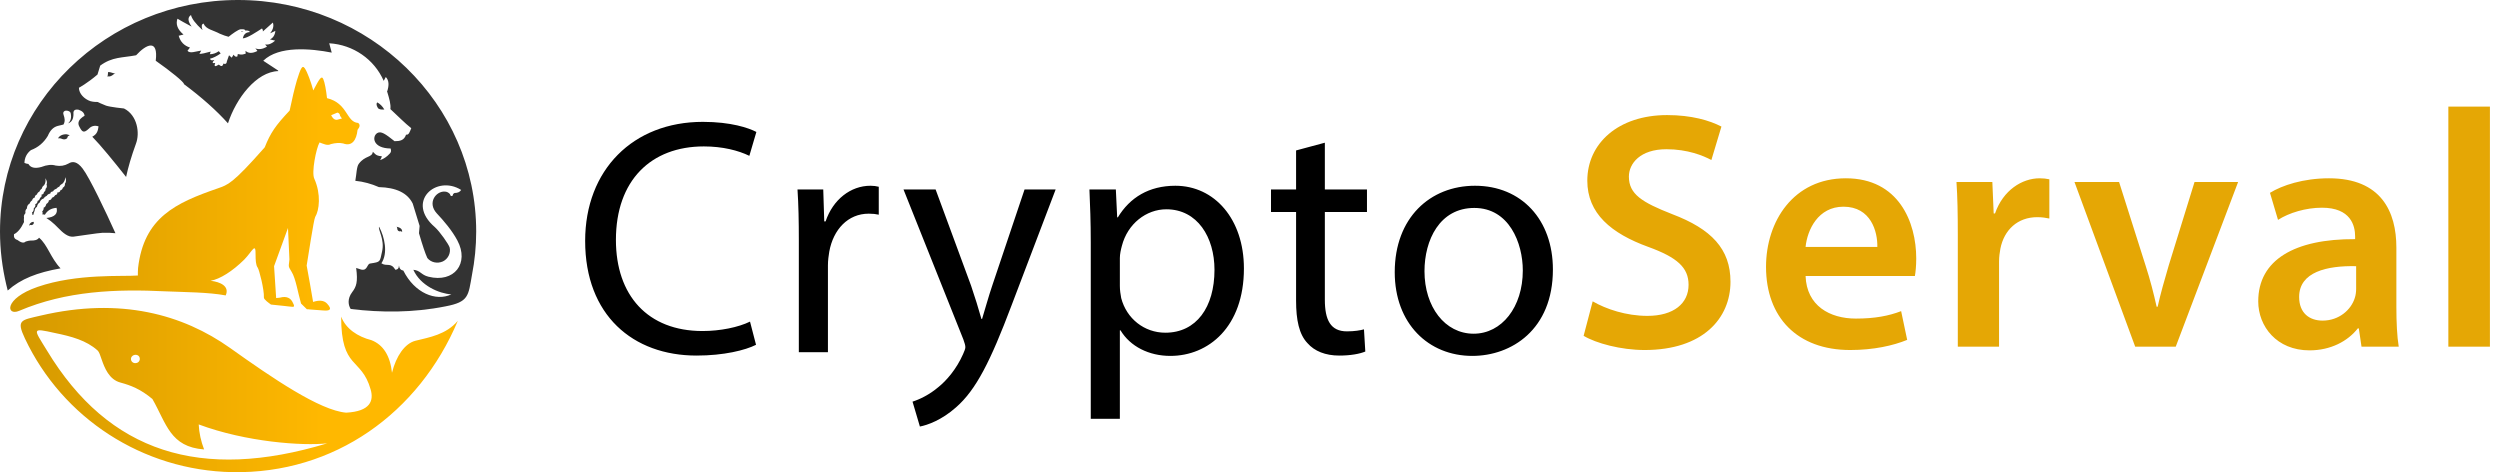
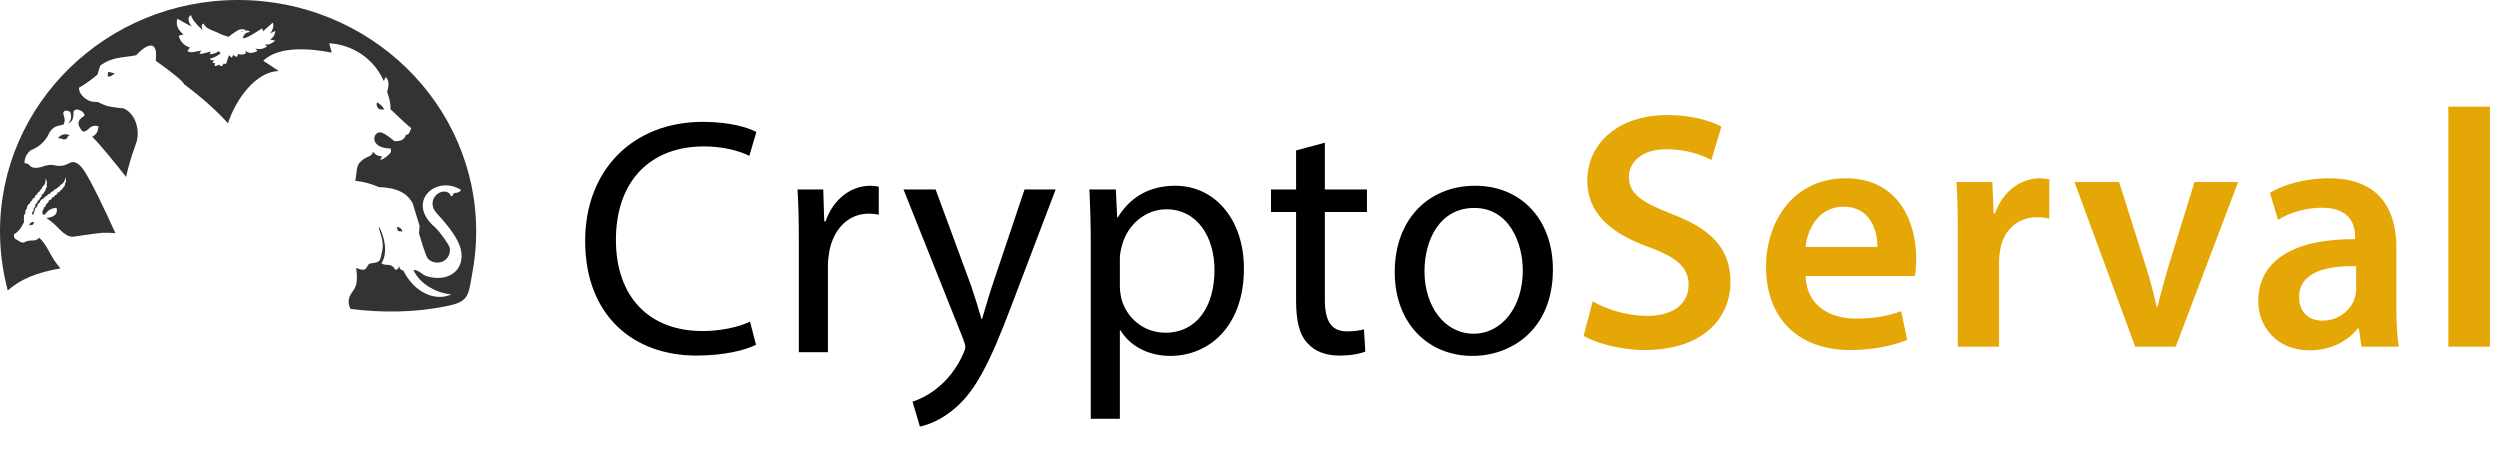
<svg xmlns="http://www.w3.org/2000/svg" width="180px" height="34px" viewBox="0 0 180 34" version="1.1">
  <title>Cryptoserval logo 2</title>
  <desc>Created with Sketch.</desc>
  <defs>
    <linearGradient x1="70.045%" y1="50%" x2="-2.22044605e-14%" y2="50%" id="linearGradient-1">
      <stop stop-color="#FFB800" offset="0%" />
      <stop stop-color="#D39800" offset="100%" />
    </linearGradient>
  </defs>
  <g id="Promo-page" stroke="none" stroke-width="1" fill="none" fill-rule="evenodd">
    <g id="Cryptoserval-promo-page" transform="translate(-95, -92)">
      <g id="Header" transform="translate(1, 76)">
        <g id="Cryptoserval-logo-2" transform="translate(94, 16)">
          <path d="M54.001,23.156 L54.434,24.826 C53.664,25.214 52.123,25.601 50.149,25.601 C45.574,25.601 42.131,22.696 42.131,17.345 C42.131,12.236 45.574,8.774 50.606,8.774 C52.629,8.774 53.905,9.21 54.459,9.501 L53.953,11.22 C53.158,10.832 52.027,10.542 50.678,10.542 C46.874,10.542 44.346,12.987 44.346,17.272 C44.346,21.267 46.634,23.834 50.582,23.834 C51.858,23.834 53.158,23.567 54.001,23.156 Z M57.516,25.359 L57.516,17.297 C57.516,15.917 57.492,14.73 57.42,13.641 L59.274,13.641 L59.346,15.941 L59.442,15.941 C59.972,14.367 61.248,13.374 62.669,13.374 C62.909,13.374 63.078,13.399 63.271,13.447 L63.271,15.457 C63.054,15.408 62.837,15.384 62.548,15.384 C61.055,15.384 59.996,16.522 59.707,18.12 C59.659,18.41 59.611,18.749 59.611,19.112 L59.611,25.359 L57.516,25.359 Z M65.052,13.641 L67.364,13.641 L69.916,20.565 C70.18,21.34 70.469,22.26 70.662,22.962 L70.71,22.962 C70.927,22.26 71.168,21.364 71.457,20.517 L73.768,13.641 L76.007,13.641 L72.829,21.994 C71.312,26.013 70.277,28.071 68.832,29.33 C67.797,30.25 66.762,30.613 66.232,30.71 L65.702,28.918 C66.232,28.749 66.93,28.41 67.556,27.877 C68.134,27.417 68.856,26.594 69.338,25.504 C69.434,25.286 69.506,25.117 69.506,24.996 C69.506,24.875 69.458,24.705 69.362,24.439 L65.052,13.641 Z M78.535,30.153 L78.535,17.466 C78.535,15.965 78.487,14.754 78.439,13.641 L80.341,13.641 L80.437,15.65 L80.485,15.65 C81.352,14.222 82.724,13.374 84.626,13.374 C87.443,13.374 89.562,15.771 89.562,19.33 C89.562,23.543 87.01,25.625 84.265,25.625 C82.724,25.625 81.376,24.947 80.678,23.785 L80.63,23.785 L80.63,30.153 L78.535,30.153 Z M80.63,18.58 L80.63,20.589 C80.63,20.904 80.678,21.195 80.726,21.461 C81.111,22.938 82.387,23.955 83.904,23.955 C86.143,23.955 87.443,22.115 87.443,19.427 C87.443,17.079 86.215,15.069 83.976,15.069 C82.532,15.069 81.183,16.11 80.774,17.708 C80.702,17.975 80.63,18.289 80.63,18.58 Z M93.318,10.832 L95.389,10.275 L95.389,13.641 L98.422,13.641 L98.422,15.263 L95.389,15.263 L95.389,21.582 C95.389,23.035 95.798,23.858 96.978,23.858 C97.531,23.858 97.941,23.785 98.206,23.713 L98.302,25.311 C97.893,25.48 97.242,25.601 96.424,25.601 C95.437,25.601 94.642,25.286 94.137,24.705 C93.535,24.076 93.318,23.035 93.318,21.655 L93.318,15.263 L91.512,15.263 L91.512,13.641 L93.318,13.641 L93.318,10.832 Z M106.199,13.374 C109.546,13.374 111.809,15.82 111.809,19.403 C111.809,23.737 108.823,25.625 106.006,25.625 C102.852,25.625 100.421,23.301 100.421,19.597 C100.421,15.674 102.973,13.374 106.199,13.374 Z M106.151,14.972 C103.647,14.972 102.563,17.297 102.563,19.524 C102.563,22.09 104.032,24.027 106.103,24.027 C108.125,24.027 109.642,22.115 109.642,19.476 C109.642,17.49 108.655,14.972 106.151,14.972 Z" id="CryptoServal" fill="#000000" />
          <path d="M114.021,24.179 L114.673,21.697 C115.638,22.256 117.087,22.743 118.608,22.743 C120.515,22.743 121.577,21.843 121.577,20.504 C121.577,19.263 120.756,18.533 118.68,17.778 C116,16.805 114.286,15.369 114.286,13.008 C114.286,10.33 116.507,8.286 120.032,8.286 C121.794,8.286 123.098,8.675 123.943,9.113 L123.219,11.523 C122.639,11.207 121.504,10.744 119.984,10.744 C118.101,10.744 117.28,11.766 117.28,12.716 C117.28,13.981 118.221,14.565 120.394,15.417 C123.219,16.488 124.595,17.924 124.595,20.285 C124.595,22.914 122.615,25.201 118.414,25.201 C116.7,25.201 114.914,24.715 114.021,24.179 Z M137.872,19.871 L130.002,19.871 C130.075,22.013 131.74,22.938 133.623,22.938 C134.999,22.938 135.989,22.743 136.882,22.402 L137.317,24.471 C136.303,24.885 134.903,25.201 133.213,25.201 C129.399,25.201 127.154,22.841 127.154,19.214 C127.154,15.928 129.133,12.837 132.899,12.837 C136.713,12.837 137.969,16.001 137.969,18.606 C137.969,19.165 137.92,19.604 137.872,19.871 Z M130.002,17.778 L135.168,17.778 C135.193,16.683 134.71,14.882 132.73,14.882 C130.895,14.882 130.123,16.561 130.002,17.778 Z M140.962,24.958 L140.962,16.926 C140.962,15.32 140.938,14.176 140.866,13.105 L143.449,13.105 L143.545,15.369 L143.642,15.369 C144.221,13.689 145.597,12.837 146.853,12.837 C147.142,12.837 147.311,12.862 147.553,12.91 L147.553,15.734 C147.311,15.685 147.046,15.636 146.684,15.636 C145.259,15.636 144.294,16.561 144.028,17.9 C143.98,18.168 143.932,18.484 143.932,18.825 L143.932,24.958 L140.962,24.958 Z M149.363,13.105 L152.574,13.105 L154.481,19.117 C154.819,20.163 155.061,21.113 155.278,22.086 L155.35,22.086 C155.568,21.113 155.833,20.188 156.147,19.117 L158.006,13.105 L161.144,13.105 L156.654,24.958 L153.733,24.958 L149.363,13.105 Z M172.708,24.958 L170.028,24.958 L169.835,23.644 L169.763,23.644 C169.038,24.569 167.807,25.226 166.286,25.226 C163.92,25.226 162.593,23.498 162.593,21.697 C162.593,18.703 165.224,17.194 169.569,17.218 L169.569,17.024 C169.569,16.245 169.256,14.955 167.179,14.955 C166.021,14.955 164.814,15.32 164.017,15.831 L163.438,13.884 C164.307,13.348 165.828,12.837 167.686,12.837 C171.452,12.837 172.539,15.247 172.539,17.827 L172.539,22.11 C172.539,23.181 172.587,24.228 172.708,24.958 Z M169.642,20.796 L169.642,19.165 C167.542,19.117 165.538,19.579 165.538,21.38 C165.538,22.549 166.286,23.084 167.228,23.084 C168.411,23.084 169.28,22.305 169.545,21.453 C169.618,21.234 169.642,20.991 169.642,20.796 Z M176.281,24.958 L176.281,7.677 L179.274,7.677 L179.274,24.958 L176.281,24.958 Z" id="Combined-Shape" fill="#E5A705" />
          <path d="M28.604,16.47 C28.604,16.397 28.589,16.353 28.544,16.324 C28.844,16.382 28.98,16.514 28.95,16.704 C28.919,16.675 28.889,16.646 28.829,16.646 C28.709,16.69 28.604,16.587 28.604,16.47 Z M27.161,7.372 C27.056,7.489 27.146,7.694 27.236,7.811 C27.371,7.884 27.432,7.899 27.672,7.884 C27.537,7.65 27.356,7.474 27.161,7.372 Z M17.361,2.238 C17.466,2.238 17.526,2.238 17.526,2.238 C17.496,2.252 17.451,2.267 17.406,2.282 L17.361,2.238 Z M17.481,2.764 C17.526,2.545 17.646,2.326 17.977,2.311 C18.007,2.252 17.872,2.18 17.646,2.194 C17.646,2.136 17.586,2.106 17.466,2.106 C17.421,2.106 17.376,2.106 17.331,2.106 C17.151,2.121 16.714,2.443 16.459,2.648 C16.278,2.604 16.068,2.531 15.828,2.428 C15.347,2.165 14.835,2.121 14.655,1.697 C14.505,1.741 14.49,1.902 14.58,2.165 C14.069,1.697 13.799,1.331 13.753,1.082 C13.498,1.244 13.513,1.521 13.799,1.916 C13.302,1.653 12.972,1.463 12.776,1.346 C12.641,1.741 12.776,2.121 13.212,2.487 C12.987,2.545 12.866,2.574 12.866,2.574 C12.987,3.013 13.258,3.291 13.678,3.423 C13.558,3.569 13.498,3.657 13.498,3.657 C13.678,3.876 14.069,3.701 14.49,3.642 C14.4,3.804 14.355,3.876 14.355,3.876 C14.49,3.891 14.806,3.818 15.166,3.715 C15.136,3.847 15.106,3.905 15.106,3.905 C15.332,3.905 15.542,3.833 15.752,3.686 C15.843,3.788 15.888,3.847 15.888,3.847 C15.617,4.037 15.362,4.169 15.121,4.227 C15.151,4.345 15.257,4.374 15.437,4.315 C15.257,4.505 15.272,4.579 15.497,4.534 C15.392,4.798 15.482,4.827 15.752,4.651 C15.933,4.812 16.038,4.783 16.083,4.579 C16.233,4.637 16.324,4.593 16.339,4.403 C16.444,4.125 16.489,3.979 16.489,3.979 C16.489,3.979 16.549,4.037 16.684,4.154 C16.684,4.154 16.729,4.081 16.82,3.934 C16.91,4.096 17,4.096 17.09,4.067 C17.09,4.067 17.09,4.052 17.12,3.891 C17.436,3.964 17.496,3.92 17.691,3.862 C17.691,3.862 17.691,3.804 17.676,3.657 C17.872,3.847 18.157,3.862 18.533,3.671 C18.533,3.657 18.488,3.598 18.383,3.481 C18.638,3.584 18.909,3.54 19.225,3.364 C19.225,3.364 19.18,3.306 19.089,3.203 C19.255,3.218 19.45,3.233 19.811,2.926 C19.811,2.926 19.691,2.896 19.435,2.838 C19.66,2.735 19.796,2.531 19.826,2.223 C19.826,2.223 19.706,2.282 19.45,2.399 C19.615,2.194 19.751,1.902 19.645,1.624 C19.645,1.624 19.33,1.902 18.924,2.267 C18.939,2.209 18.924,2.136 18.864,2.048 C18.518,2.267 17.812,2.75 17.481,2.764 Z M8.312,5.281 C8.222,5.31 8.012,5.207 7.891,5.193 C7.711,5.178 7.816,5.178 7.741,5.529 C7.756,5.544 7.771,5.485 7.786,5.5 C8.042,5.544 8.192,5.295 8.312,5.281 Z M4.464,10.005 C4.63,10.064 4.75,10.034 4.84,9.946 L4.87,9.844 C4.885,9.786 5.05,9.742 5.005,9.727 C4.96,9.712 4.84,9.683 4.795,9.668 C4.524,9.654 4.269,9.771 4.179,9.961 C4.299,9.946 4.389,9.961 4.464,10.005 Z M2.42,15.973 C2.33,15.973 2.255,16.002 2.195,16.061 C2.134,16.105 2.104,16.192 2.104,16.265 C2.134,16.207 2.165,16.192 2.195,16.192 C2.27,16.221 2.33,16.207 2.39,16.148 C2.435,16.105 2.45,16.031 2.42,15.973 Z M17.135,0 C26.605,0 34.286,7.474 34.286,16.675 C34.286,17.743 34.18,18.781 33.985,19.776 C33.714,21.311 33.76,21.736 32.076,22.058 C29.731,22.526 27.446,22.511 25.252,22.248 C25.087,21.999 24.981,21.531 25.357,21.034 C25.658,20.639 25.778,20.303 25.643,19.293 C25.808,19.337 25.943,19.396 26.004,19.41 C26.485,19.512 26.394,19 26.665,18.971 C27.416,18.854 27.341,18.869 27.506,18.123 C27.717,17.231 27.191,16.514 27.296,16.324 C27.702,17.099 27.942,18.226 27.461,18.957 C27.852,19.22 28.123,18.854 28.469,19.425 C28.634,19.41 28.724,19.308 28.724,19.117 C28.754,19.337 28.859,19.454 29.04,19.483 C29.851,21.107 31.385,21.721 32.497,21.195 C31.61,21.136 30.272,20.566 29.761,19.425 C30.272,19.469 30.317,19.791 30.843,19.922 C32.707,20.39 33.805,18.957 32.933,17.318 C32.557,16.602 31.941,15.885 31.445,15.358 C30.753,14.598 31.385,13.764 32.016,13.793 C32.166,13.793 32.302,13.867 32.392,13.969 C32.437,14.13 32.512,14.159 32.617,14.057 C32.587,13.998 32.632,13.954 32.722,13.896 C32.963,13.896 33.113,13.822 33.203,13.676 C31.415,12.55 29.175,14.525 31.309,16.353 C31.655,16.66 32.317,17.597 32.377,17.83 C32.467,18.226 32.256,18.65 31.881,18.825 C31.49,19 31.024,18.898 30.768,18.576 C30.618,18.255 30.423,17.67 30.167,16.792 C30.167,16.792 30.182,16.616 30.212,16.265 C30.212,16.265 30.047,15.739 29.716,14.656 C29.341,13.896 28.529,13.501 27.281,13.472 C26.755,13.238 26.169,13.076 25.583,13.018 C25.673,12.521 25.673,11.994 25.838,11.789 C26.304,11.175 26.785,11.365 26.845,10.927 L26.86,10.941 C27.086,11.19 27.206,11.234 27.491,11.248 C27.491,11.292 27.446,11.395 27.371,11.526 C27.627,11.439 27.852,11.292 28.063,11.058 C28.153,10.97 28.183,10.853 28.123,10.692 C26.83,10.678 26.77,9.829 27.161,9.581 C27.432,9.42 27.747,9.639 28.408,10.166 C28.799,10.166 29.1,10.107 29.235,9.698 C29.445,9.727 29.491,9.508 29.611,9.23 C29.16,8.879 28.679,8.382 28.108,7.855 C28.153,7.504 28.018,7.08 27.898,6.67 C27.898,6.67 27.898,6.641 27.867,6.611 C28.033,6.128 28.003,5.778 27.777,5.544 C27.672,5.734 27.627,5.822 27.627,5.822 C26.95,4.271 25.432,3.218 23.704,3.116 C23.824,3.555 23.884,3.788 23.884,3.788 C22.396,3.496 20.081,3.276 18.954,4.374 L20.021,5.075 L20.036,5.12 C18.458,5.164 17,7.08 16.414,8.879 C15.587,7.957 14.52,7.006 13.242,6.056 C13.288,5.938 12.28,5.12 11.213,4.374 C11.408,2.78 10.537,3.174 9.8,3.979 C8.808,4.169 8.087,4.081 7.215,4.725 C7.08,5.149 7.019,5.368 7.019,5.368 C6.283,5.998 5.682,6.319 5.682,6.319 C5.682,6.743 6.073,7.138 6.509,7.284 C6.749,7.343 6.869,7.343 7.035,7.343 C7.035,7.343 7.32,7.489 7.636,7.606 C7.937,7.709 8.913,7.811 8.928,7.811 C9.891,8.293 10.086,9.581 9.785,10.356 C9.455,11.263 9.229,12.038 9.079,12.74 C8.192,11.614 7.26,10.473 6.644,9.844 C7.004,9.654 7.05,9.405 7.095,9.098 C6.824,9.01 6.584,9.069 6.403,9.259 C6.013,9.625 5.907,9.493 5.712,9.113 C5.591,8.893 5.637,8.674 5.877,8.484 C5.922,8.44 5.982,8.396 6.088,8.338 C6.073,8.133 5.922,7.986 5.652,7.899 C5.381,7.855 5.261,7.957 5.291,8.206 C5.291,8.557 5.171,8.776 4.945,8.864 L4.9,8.879 C5.08,8.733 5.156,8.498 5.096,8.176 C5.08,8.001 4.81,7.928 4.66,7.986 C4.555,8.045 4.524,8.133 4.585,8.293 C4.66,8.513 4.705,8.733 4.57,8.967 L4.149,9.069 C3.833,9.157 3.607,9.391 3.442,9.786 C3.142,10.283 2.736,10.619 2.225,10.809 C1.924,11.044 1.774,11.351 1.759,11.731 C1.879,11.775 1.969,11.804 2.044,11.804 C2.195,12.068 2.495,12.155 2.976,12.023 C3.382,11.863 3.728,11.833 4.013,11.921 C4.344,11.98 4.645,11.936 4.93,11.775 C5.231,11.585 5.562,11.628 5.952,12.14 C6.448,12.784 7.621,15.256 8.312,16.792 C8.027,16.762 7.711,16.748 7.365,16.762 C7.155,16.762 5.441,17.026 5.276,17.041 C5.186,17.041 5.096,17.041 5.005,17.012 C4.585,16.88 4.254,16.456 3.938,16.163 C3.773,16.002 3.562,15.841 3.337,15.695 C3.938,15.636 4.179,15.387 4.074,14.964 C3.683,14.993 3.412,15.154 3.232,15.461 C3.172,15.446 3.112,15.432 3.036,15.432 C3.081,15.373 3.081,15.3 3.036,15.227 C3.112,15.154 3.157,15.066 3.142,14.949 C3.232,14.934 3.292,14.846 3.337,14.686 C3.457,14.612 3.517,14.525 3.517,14.422 C3.638,14.408 3.713,14.349 3.743,14.232 C3.833,14.217 3.908,14.159 3.969,14.057 C4.104,14.013 4.149,13.954 4.119,13.867 C4.269,13.852 4.329,13.808 4.344,13.705 C4.449,13.676 4.509,13.604 4.524,13.515 C4.645,13.442 4.69,13.355 4.675,13.223 C4.765,13.121 4.78,12.96 4.705,12.755 C4.69,12.96 4.615,13.121 4.479,13.238 C4.389,13.281 4.314,13.34 4.269,13.442 C4.179,13.472 4.104,13.53 4.043,13.604 C3.953,13.618 3.878,13.676 3.818,13.779 C3.698,13.793 3.622,13.852 3.622,13.94 C3.502,13.954 3.412,14.013 3.367,14.1 C3.262,14.145 3.187,14.217 3.142,14.291 C2.991,14.334 2.901,14.437 2.856,14.583 C2.751,14.642 2.691,14.729 2.661,14.891 C2.54,14.964 2.495,15.066 2.495,15.168 C2.45,15.271 2.42,15.358 2.405,15.461 C2.375,15.461 2.345,15.475 2.33,15.475 C2.33,15.417 2.33,15.358 2.3,15.3 C2.39,15.256 2.435,15.154 2.435,14.993 C2.54,14.905 2.57,14.803 2.54,14.7 C2.646,14.671 2.706,14.583 2.706,14.466 C2.796,14.437 2.856,14.363 2.886,14.247 C2.991,14.174 3.036,14.1 2.976,14.027 C3.112,13.984 3.172,13.925 3.157,13.837 C3.262,13.764 3.292,13.691 3.277,13.604 C3.382,13.515 3.397,13.398 3.352,13.281 C3.412,13.164 3.382,13.018 3.262,12.828 C3.307,13.018 3.277,13.193 3.172,13.34 C3.081,13.398 3.036,13.472 3.006,13.589 C2.931,13.633 2.871,13.705 2.841,13.793 C2.751,13.837 2.691,13.896 2.661,13.998 C2.556,14.057 2.495,14.115 2.51,14.217 C2.405,14.247 2.33,14.32 2.315,14.422 C2.21,14.496 2.165,14.569 2.134,14.656 C1.999,14.729 1.939,14.846 1.939,15.008 C1.849,15.081 1.804,15.197 1.834,15.344 C1.744,15.446 1.698,15.549 1.729,15.651 C1.714,15.768 1.714,15.885 1.729,15.987 C1.518,16.441 1.278,16.733 1.007,16.865 C0.977,17.085 1.052,17.216 1.248,17.275 C1.518,17.479 1.714,17.523 1.849,17.391 C1.999,17.348 2.119,17.318 2.21,17.318 C2.495,17.333 2.706,17.275 2.811,17.114 C3.427,17.626 3.638,18.562 4.359,19.322 C2.691,19.615 1.488,20.083 0.556,20.917 C0.541,20.844 0.466,20.58 0.451,20.492 C0.166,19.279 0,17.991 0,16.675 C0,7.474 7.681,0 17.135,0 Z" id="Fill-10" fill="#333333" />
-           <path d="M23.56,31.921 C14.471,34.675 7.833,32.602 3.379,25.234 C2.407,23.645 2.242,23.599 3.962,23.978 C5.143,24.22 6.219,24.507 7.026,25.234 C7.131,25.324 7.221,25.582 7.325,25.899 C7.52,26.459 7.848,27.337 8.686,27.548 C9.403,27.745 10.106,28.002 10.973,28.728 C11.989,30.499 12.243,32.178 14.695,32.36 C14.471,31.77 14.336,31.18 14.307,30.559 C17.715,31.83 21.811,32.118 23.56,31.921 Z M1.794,24.371 C1.151,23.009 1.525,23.055 2.93,22.722 C8.686,21.375 13.171,22.647 16.564,25.052 C19.643,27.246 23.022,29.546 24.92,29.712 C26.67,29.621 26.924,28.849 26.684,28.033 C26.012,25.687 24.562,26.641 24.562,22.798 C24.906,23.675 25.743,24.235 26.744,24.492 C27.596,24.825 28.09,25.612 28.224,26.837 C28.523,25.627 29.151,24.734 29.899,24.538 C30.93,24.28 32.111,24.099 32.963,23.1 C30.167,29.727 24.083,34.13 16.728,33.994 C10.27,33.873 4.5,30.106 1.794,24.371 Z M9.702,25.551 C9.523,25.582 9.403,25.733 9.433,25.899 C9.463,26.066 9.627,26.172 9.792,26.141 C9.971,26.126 10.091,25.96 10.061,25.793 C10.046,25.627 9.882,25.521 9.702,25.551 Z M2.706,20.656 C5.546,19.676 8.835,19.925 9.926,19.836 C9.926,19.734 9.926,19.413 9.941,19.295 C10.36,15.668 12.632,14.615 15.682,13.562 C16.414,13.299 16.713,13.269 19.061,10.607 C19.479,9.554 19.837,9.042 20.854,7.96 C21.034,7.082 21.213,6.351 21.377,5.78 C21.632,4.976 21.751,4.639 21.946,4.917 C22.125,5.181 22.379,5.868 22.558,6.511 C22.588,6.453 22.618,6.395 22.648,6.336 C22.992,5.693 23.156,5.414 23.276,5.693 C23.381,5.926 23.485,6.511 23.545,7.067 C25.055,7.433 24.92,8.793 25.787,8.852 C25.937,8.969 25.922,9.13 25.743,9.349 C25.668,10.095 25.339,10.563 24.711,10.329 C24.457,10.271 24.173,10.285 23.829,10.373 C23.575,10.519 23.261,10.344 23.007,10.256 C22.768,10.665 22.409,12.435 22.633,12.874 C23.127,13.986 22.992,15.141 22.693,15.624 C22.588,15.8 22.17,18.608 22.08,19.12 C22.23,19.881 22.394,20.89 22.543,21.738 C22.962,21.607 23.306,21.607 23.545,21.855 C23.964,22.309 23.724,22.396 23.246,22.352 C22.932,22.323 22.618,22.309 22.289,22.279 C22.185,22.265 22.2,22.265 22.095,22.265 L21.676,21.855 C21.452,21.109 21.303,20.056 20.989,19.559 C20.72,19.12 20.794,19.222 20.839,18.681 L20.735,16.414 L19.733,19.164 L19.883,21.46 L20.152,21.431 C20.675,21.285 20.929,21.504 21.049,21.724 C21.213,22.031 21.213,22.104 21.034,22.089 C20.914,22.089 20.675,22.046 20.496,22.031 L19.509,21.928 C19.374,21.826 18.985,21.563 19,21.416 C19.031,20.86 18.657,19.398 18.552,19.266 C18.417,19.091 18.402,18.696 18.402,18.36 C18.417,17.394 18.178,18.081 17.595,18.681 C16.743,19.53 15.831,20.1 15.159,20.217 C15.861,20.29 16.549,20.612 16.25,21.27 C15.009,21.036 13.29,21.036 11.959,20.978 C8.357,20.802 4.784,20.934 1.375,22.382 C0.449,22.777 0.254,21.504 2.706,20.656 Z M24.352,8.603 C24.457,8.574 24.547,8.545 24.622,8.53 C24.591,8.501 24.547,8.428 24.487,8.34 C24.472,8.208 24.412,8.135 24.292,8.106 C24.292,8.106 24.143,8.164 23.844,8.296 C23.979,8.574 24.143,8.676 24.352,8.603 Z" id="Combined-Shape" fill="url(#linearGradient-1)" />
        </g>
      </g>
    </g>
  </g>
</svg>